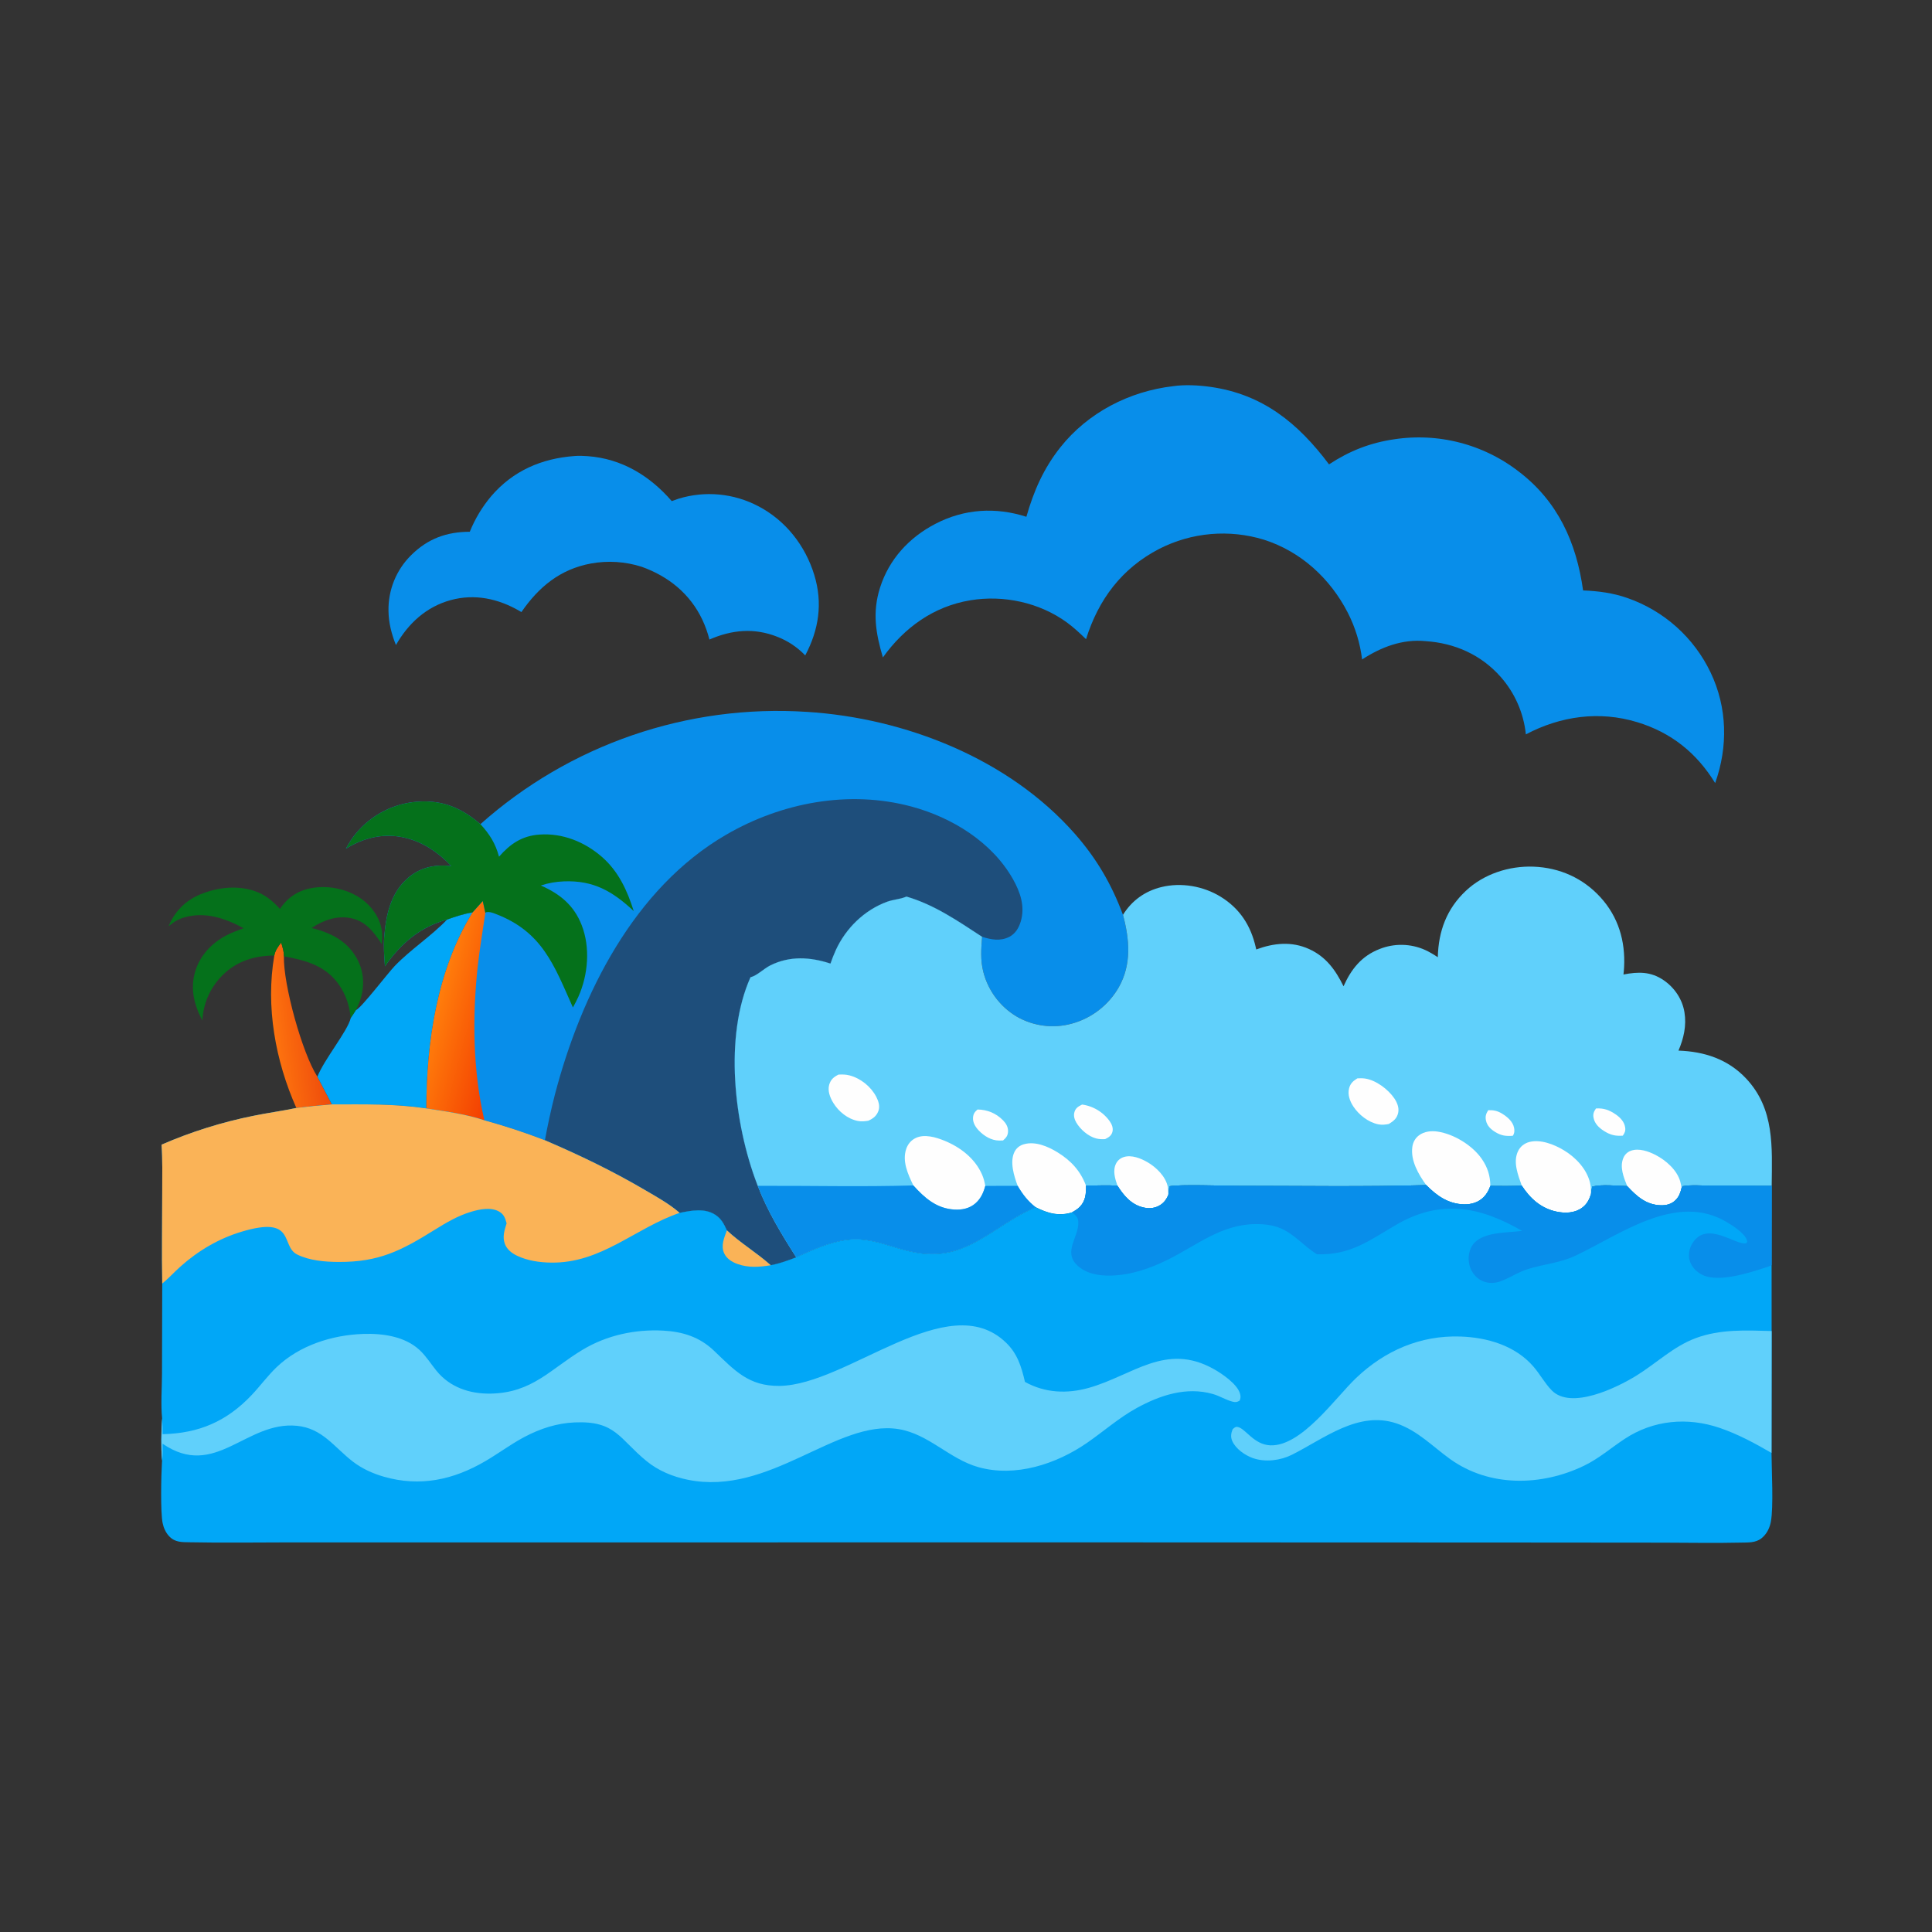
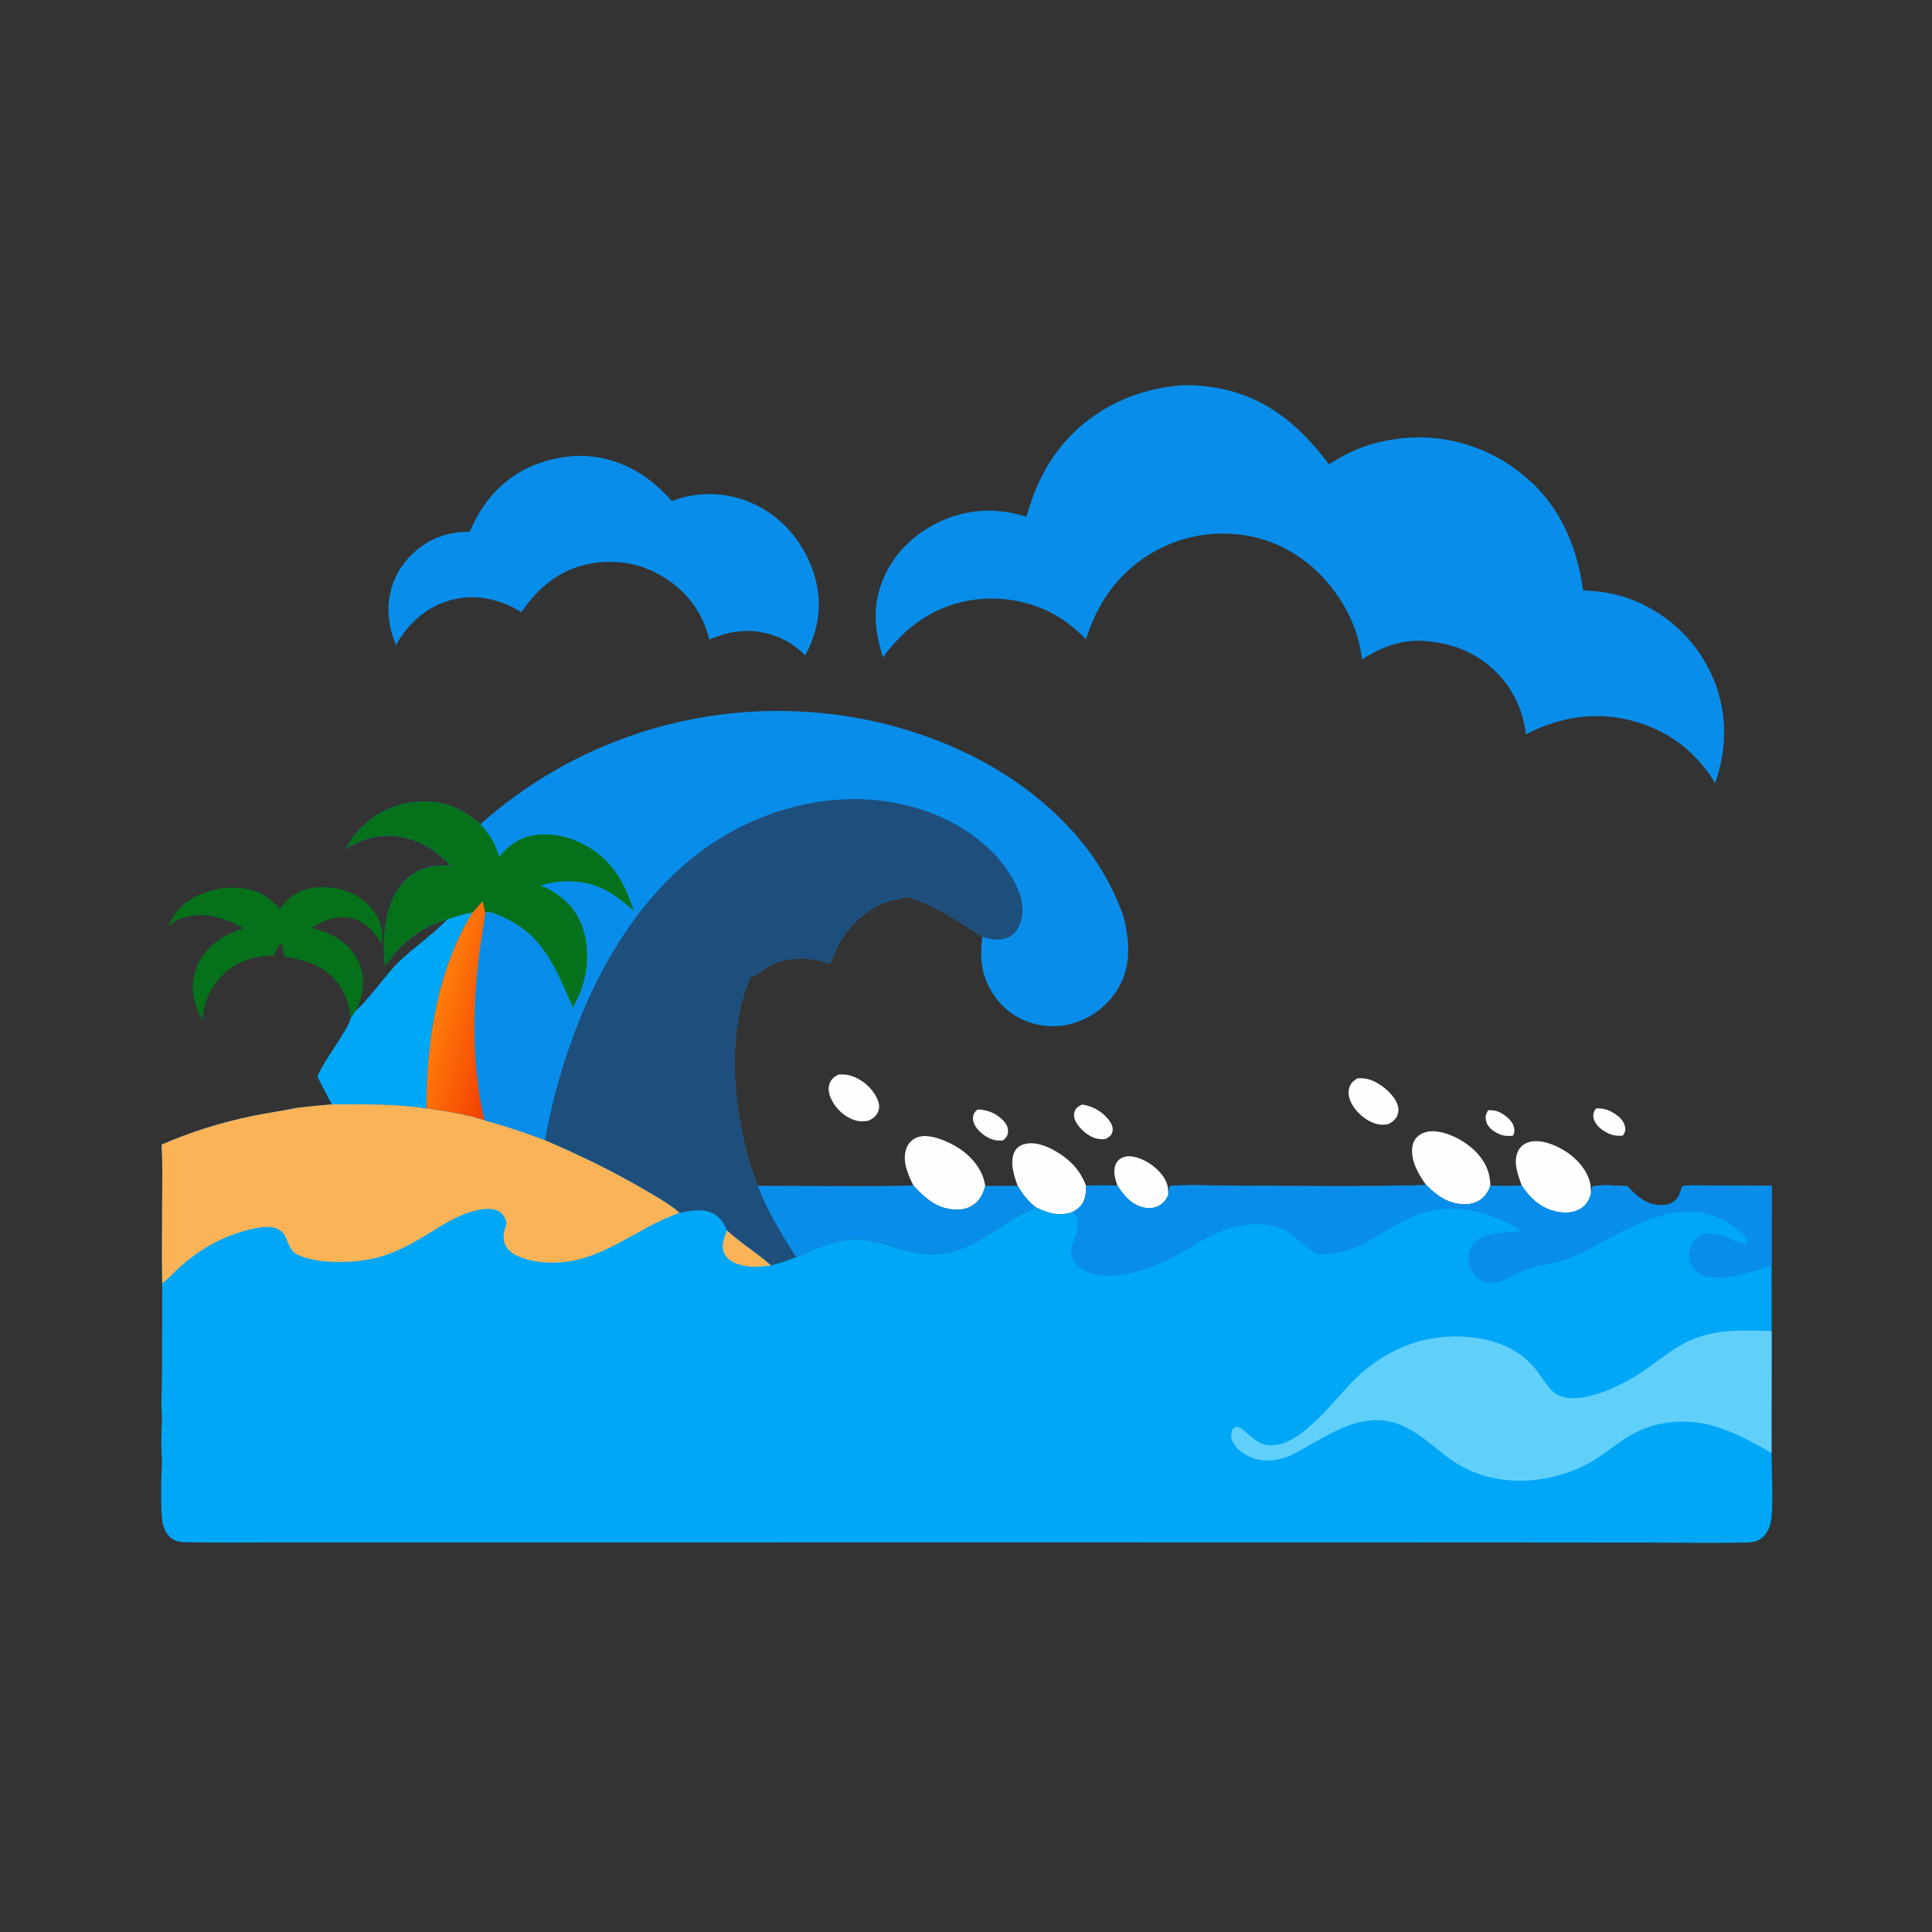
<svg xmlns="http://www.w3.org/2000/svg" width="1024" height="1024" viewBox="0 0 1024 1024" fill="none">
  <rect x="0" y="0" width="1024" height="1024" fill="#333333" stroke="none" />
-   <path d="M149.019 499.607C149.763 502.03 150.497 504.267 150.472 506.838C150.101 521.688 160.141 558.141 168.22 570.679L175.904 585.359C169.615 585.846 163.34 586.474 157.079 587.245C145.95 562.296 140.718 533.449 145.388 506.467C145.876 503.759 147.375 501.754 149.019 499.607Z" fill="url(#paint0_linear_9_2687)" />
  <path d="M148.367 481.74C152.445 475.741 157.714 472.096 164.947 470.736C173.911 469.05 184.201 471.16 191.638 476.476C197.045 480.341 201.393 486.471 202.362 493.137C202.707 495.511 202.523 498.066 202.387 500.459C198.253 494.176 194.053 488.391 186.218 486.692C178.694 485.061 171.367 487.725 165.176 491.847C175.038 494.332 183.567 498.389 188.878 507.526C192.608 513.943 193.362 521.31 191.402 528.413C190.746 530.791 189.776 533.139 188.707 535.357C187.784 536.766 186.91 538.267 185.899 539.611C185.247 533.299 183.506 527.583 179.908 522.294C172.745 511.767 162.318 509.104 150.472 506.838C150.497 504.267 149.763 502.03 149.019 499.607C147.375 501.754 145.876 503.759 145.388 506.467C135.1 506.455 125.61 509.341 118.136 516.7C111.493 523.241 107.785 531.585 107.251 540.868C102.899 532.687 100.745 524.152 103.426 515.014C105.897 506.595 112.032 499.997 119.682 495.93C122.701 494.325 125.938 493.158 129.132 491.956C119.472 486.786 108.909 483.07 97.891 486.187C94.546 487.133 91.922 488.702 89.338 490.986C92.584 483.092 98.195 477.367 106.119 474.061C115.607 470.102 127.016 468.931 136.689 472.926C141.457 474.895 144.925 477.962 148.367 481.74Z" fill="#05711B" />
  <path d="M236.998 487.357C241.233 485.853 246.039 484.24 250.477 483.588C231.648 513.914 226.006 552.392 225.976 587.482C208.986 584.972 192.997 585.336 175.904 585.359L168.22 570.679C171.812 561.477 184.211 546.587 185.899 539.611C186.91 538.267 187.784 536.766 188.707 535.357C191.622 534.11 205.515 515.817 209.244 511.956C217.843 503.055 228.532 496.22 236.998 487.357Z" fill="#01A7F7" />
  <path d="M304.487 241.707C306.767 241.496 309.207 241.612 311.492 241.777C329.517 243.076 344.41 252.174 356.044 265.596C357.249 265.129 358.466 264.699 359.697 264.305C360.563 264.04 361.435 263.797 362.313 263.575C363.191 263.353 364.074 263.152 364.962 262.973C365.849 262.794 366.741 262.636 367.636 262.501C368.531 262.366 369.43 262.252 370.331 262.16C371.232 262.069 372.134 261.999 373.039 261.952C373.943 261.904 374.848 261.878 375.754 261.875C376.659 261.872 377.564 261.89 378.469 261.931C379.374 261.972 380.277 262.035 381.179 262.12C382.08 262.205 382.979 262.311 383.876 262.44C384.772 262.569 385.665 262.719 386.554 262.892C387.443 263.064 388.327 263.258 389.207 263.474C390.086 263.689 390.96 263.926 391.828 264.184C392.696 264.443 393.557 264.722 394.412 265.022C395.266 265.322 396.113 265.643 396.952 265.985C397.791 266.326 398.62 266.688 399.441 267.07C400.262 267.452 401.074 267.854 401.875 268.276C416.361 275.819 426.811 289.156 431.572 304.687C436.165 319.668 434.019 333.695 426.79 347.389C425.76 346.312 424.675 345.295 423.534 344.336C422.393 343.378 421.204 342.485 419.966 341.656C418.727 340.827 417.448 340.068 416.127 339.379C414.806 338.69 413.452 338.074 412.064 337.532C399.743 332.644 387.924 333.774 376.01 338.974C375.105 335.401 373.876 331.944 372.322 328.602C365.83 314.77 354.321 305.488 340.133 300.411C339.05 300.064 337.958 299.75 336.857 299.47C335.756 299.19 334.646 298.944 333.529 298.733C332.412 298.521 331.29 298.344 330.163 298.201C329.035 298.058 327.904 297.95 326.77 297.877C325.635 297.804 324.5 297.765 323.363 297.762C322.227 297.759 321.091 297.79 319.956 297.857C318.821 297.923 317.69 298.024 316.562 298.16C315.433 298.296 314.31 298.467 313.192 298.672C296.911 301.686 285.518 311.098 276.355 324.416C276.023 324.212 275.688 324.012 275.35 323.817C264.1 317.3 251.652 314.589 238.9 318.063C225.943 321.592 216.377 330.43 209.851 341.886C207.508 335.991 205.978 330.114 205.908 323.736C205.895 323.055 205.9 322.373 205.921 321.692C205.942 321.011 205.981 320.33 206.038 319.651C206.094 318.972 206.167 318.294 206.257 317.619C206.348 316.944 206.455 316.271 206.58 315.601C206.705 314.931 206.846 314.264 207.004 313.601C207.163 312.938 207.338 312.28 207.529 311.626C207.721 310.972 207.929 310.323 208.154 309.679C208.379 309.036 208.619 308.398 208.876 307.767C209.133 307.136 209.405 306.511 209.694 305.894C209.983 305.277 210.287 304.667 210.606 304.065C210.925 303.463 211.26 302.869 211.61 302.284C211.959 301.699 212.323 301.124 212.702 300.557C213.081 299.99 213.474 299.434 213.881 298.887C214.288 298.34 214.708 297.803 215.143 297.278C215.577 296.753 216.024 296.239 216.484 295.736C216.944 295.233 217.417 294.743 217.902 294.264C226.717 285.508 236.724 281.871 248.997 281.843C249.688 280.128 250.447 278.444 251.272 276.789C252.097 275.135 252.987 273.516 253.942 271.933C254.896 270.349 255.912 268.806 256.99 267.304C258.067 265.801 259.203 264.344 260.396 262.932C271.925 249.51 287.078 242.975 304.487 241.707Z" fill="#088EEA" />
  <path d="M621.777 204.684C627.996 203.771 635.323 204.178 641.508 205.047C669.316 208.953 688.03 224.291 704.414 246.124C715.178 239.014 726.255 234.671 739.058 232.812C739.775 232.703 740.494 232.604 741.214 232.513C741.934 232.422 742.655 232.341 743.377 232.268C744.098 232.195 744.821 232.132 745.545 232.078C746.268 232.023 746.992 231.978 747.717 231.942C748.442 231.906 749.167 231.879 749.892 231.861C750.617 231.844 751.343 231.835 752.068 231.835C752.793 231.836 753.519 231.845 754.244 231.864C754.969 231.883 755.694 231.91 756.419 231.947C757.144 231.984 757.868 232.03 758.591 232.085C759.315 232.14 760.038 232.204 760.759 232.277C761.481 232.35 762.202 232.433 762.922 232.524C763.641 232.616 764.36 232.717 765.077 232.826C765.794 232.935 766.51 233.054 767.225 233.181C767.939 233.308 768.651 233.445 769.362 233.591C770.073 233.736 770.782 233.891 771.489 234.054C772.196 234.217 772.9 234.389 773.603 234.57C774.306 234.751 775.006 234.941 775.704 235.139C776.401 235.338 777.096 235.545 777.789 235.762C778.482 235.978 779.172 236.203 779.859 236.436C780.546 236.669 781.23 236.911 781.911 237.162C782.592 237.413 783.269 237.672 783.943 237.94C784.618 238.207 785.289 238.483 785.956 238.768C786.623 239.053 787.287 239.346 787.947 239.647C788.607 239.948 789.263 240.258 789.915 240.576C790.568 240.893 791.216 241.219 791.86 241.553C792.504 241.888 793.144 242.23 793.779 242.58C794.414 242.93 795.045 243.288 795.672 243.654C796.299 244.02 796.92 244.394 797.537 244.776C798.154 245.158 798.766 245.547 799.373 245.944C799.98 246.341 800.583 246.746 801.18 247.158C801.777 247.571 802.368 247.991 802.955 248.418C803.542 248.845 804.123 249.279 804.698 249.721C825.664 265.599 835.523 287.468 839.066 312.94C847.18 313.266 854.873 314.268 862.574 316.964C863.769 317.38 864.954 317.825 866.128 318.3C867.301 318.775 868.462 319.278 869.611 319.81C870.76 320.342 871.895 320.902 873.016 321.491C874.137 322.079 875.242 322.694 876.333 323.337C877.424 323.98 878.498 324.649 879.555 325.345C880.613 326.041 881.653 326.763 882.674 327.51C883.696 328.257 884.699 329.029 885.682 329.826C886.666 330.623 887.63 331.444 888.573 332.289C889.516 333.133 890.437 334 891.337 334.89C892.238 335.781 893.115 336.693 893.97 337.626C894.825 338.559 895.657 339.513 896.465 340.488C897.273 341.463 898.056 342.457 898.815 343.47C899.574 344.483 900.307 345.515 901.015 346.564C901.723 347.613 902.405 348.68 903.06 349.763C903.715 350.846 904.342 351.945 904.943 353.06C905.544 354.174 906.117 355.302 906.662 356.445C915.525 374.996 915.958 395.786 909.069 415.037C899.284 399.104 885.833 388.272 867.789 382.773C847.659 376.638 827.182 379.516 808.74 389.232C808.667 388.531 808.581 387.831 808.482 387.132C808.382 386.434 808.269 385.738 808.142 385.044C808.015 384.35 807.875 383.659 807.722 382.971C807.569 382.282 807.402 381.597 807.221 380.915C807.041 380.233 806.848 379.555 806.642 378.881C806.435 378.206 806.216 377.536 805.983 376.87C805.751 376.204 805.506 375.543 805.248 374.886C804.989 374.23 804.718 373.579 804.435 372.933C804.152 372.287 803.856 371.647 803.548 371.012C803.24 370.378 802.92 369.75 802.587 369.128C802.254 368.506 801.91 367.891 801.553 367.282C801.197 366.673 800.829 366.072 800.449 365.478C800.069 364.883 799.678 364.296 799.275 363.717C798.873 363.138 798.46 362.567 798.035 362.004C797.61 361.441 797.174 360.886 796.728 360.34C796.282 359.794 795.825 359.257 795.358 358.728C784.974 347.01 771.079 340.846 755.585 339.817C743.319 338.603 732.032 342.975 721.941 349.521C721.679 347.37 721.323 345.234 720.873 343.114C720.424 340.994 719.882 338.898 719.249 336.825C718.616 334.752 717.893 332.711 717.081 330.702C716.268 328.693 715.37 326.724 714.385 324.793C705.082 306.639 689.503 292.273 669.887 286.049C668.752 285.701 667.609 285.38 666.458 285.087C665.307 284.794 664.149 284.528 662.986 284.29C661.823 284.052 660.654 283.842 659.48 283.661C658.307 283.48 657.129 283.326 655.948 283.201C654.767 283.076 653.584 282.98 652.398 282.912C651.213 282.843 650.026 282.804 648.838 282.793C647.651 282.782 646.464 282.799 645.277 282.845C644.09 282.891 642.905 282.965 641.722 283.068C640.539 283.171 639.359 283.302 638.182 283.462C637.005 283.621 635.833 283.809 634.665 284.025C633.497 284.241 632.335 284.485 631.179 284.756C630.023 285.028 628.874 285.327 627.732 285.654C626.591 285.981 625.458 286.336 624.333 286.717C623.208 287.098 622.093 287.506 620.988 287.941C619.883 288.376 618.789 288.838 617.706 289.325C616.623 289.813 615.552 290.326 614.494 290.865C594.583 301.186 582.221 317.667 575.619 338.781C572.405 335.653 569.149 332.592 565.519 329.943C551.025 319.365 531.968 315.236 514.312 318.161C494.832 321.389 479.301 332.629 467.951 348.451C464.142 335.598 462.292 324.523 466.44 311.46C471.229 296.378 481.903 284.836 495.848 277.608C511.141 269.681 527.723 268.673 544.005 273.903C547.898 260.239 553.108 248.34 561.993 237.119C576.585 218.692 598.597 207.369 621.777 204.684Z" fill="#088EEA" />
  <path d="M254.637 436.819C256.098 435.518 257.574 434.235 259.066 432.97C260.559 431.705 262.066 430.459 263.589 429.231C265.112 428.004 266.651 426.795 268.204 425.606C269.757 424.417 271.324 423.247 272.906 422.097C274.488 420.946 276.084 419.815 277.694 418.704C279.305 417.593 280.928 416.503 282.565 415.432C284.202 414.361 285.853 413.311 287.516 412.281C289.179 411.251 290.854 410.242 292.543 409.254C294.231 408.265 295.931 407.298 297.643 406.352C299.355 405.406 301.079 404.481 302.814 403.578C304.549 402.674 306.294 401.792 308.051 400.932C309.808 400.072 311.576 399.234 313.353 398.417C315.131 397.6 316.919 396.806 318.716 396.034C320.513 395.262 322.319 394.512 324.135 393.785C325.951 393.058 327.776 392.353 329.609 391.671C331.442 390.988 333.284 390.329 335.134 389.692C336.983 389.056 338.841 388.443 340.706 387.852C342.571 387.261 344.442 386.694 346.321 386.15C348.2 385.605 350.086 385.084 351.978 384.587C353.869 384.09 355.767 383.616 357.671 383.165C359.574 382.715 361.483 382.288 363.397 381.885C365.312 381.482 367.231 381.102 369.154 380.747C371.077 380.392 373.005 380.06 374.937 379.752C376.869 379.444 378.804 379.16 380.743 378.9C382.682 378.64 384.623 378.404 386.568 378.193C388.513 377.981 390.46 377.793 392.409 377.63C394.358 377.466 396.309 377.327 398.262 377.212C400.215 377.097 402.169 377.006 404.124 376.939C406.079 376.872 408.034 376.83 409.99 376.811C411.946 376.792 413.902 376.798 415.858 376.829C417.814 376.859 419.769 376.913 421.724 376.992C423.679 377.071 425.632 377.173 427.584 377.3C479.707 380.535 534.694 402.143 569.683 441.916C581.189 454.995 589.122 468.587 595.207 484.89C598.671 497.854 599.859 511.183 592.951 523.316C592.616 523.9 592.266 524.475 591.902 525.042C591.538 525.609 591.161 526.166 590.77 526.715C590.379 527.264 589.974 527.802 589.557 528.33C589.139 528.859 588.709 529.377 588.266 529.884C587.823 530.392 587.368 530.888 586.901 531.373C586.434 531.858 585.955 532.332 585.464 532.794C584.974 533.255 584.473 533.705 583.96 534.142C583.448 534.579 582.925 535.003 582.392 535.415C581.859 535.826 581.316 536.224 580.763 536.609C580.21 536.994 579.649 537.366 579.078 537.723C578.507 538.08 577.927 538.423 577.34 538.752C576.752 539.081 576.156 539.396 575.553 539.696C574.95 539.995 574.34 540.28 573.723 540.55C573.106 540.82 572.482 541.075 571.853 541.314C571.224 541.553 570.589 541.777 569.948 541.986C569.307 542.194 568.662 542.386 568.012 542.563C567.403 542.729 566.791 542.88 566.175 543.016C565.559 543.152 564.94 543.273 564.317 543.378C563.695 543.483 563.071 543.573 562.444 543.647C561.817 543.722 561.189 543.78 560.56 543.823C559.931 543.866 559.3 543.894 558.669 543.906C558.038 543.918 557.408 543.914 556.777 543.894C556.146 543.875 555.517 543.84 554.888 543.789C554.259 543.738 553.631 543.672 553.006 543.591C552.381 543.509 551.757 543.412 551.136 543.299C550.515 543.186 549.898 543.058 549.283 542.915C548.669 542.772 548.059 542.613 547.452 542.44C546.845 542.266 546.243 542.077 545.646 541.874C545.049 541.671 544.457 541.453 543.87 541.22C543.283 540.987 542.703 540.74 542.129 540.478C541.555 540.217 540.988 539.941 540.427 539.651C539.866 539.362 539.313 539.058 538.768 538.741C538.227 538.417 537.695 538.08 537.171 537.729C536.647 537.379 536.132 537.016 535.625 536.641C535.119 536.266 534.622 535.878 534.135 535.478C533.648 535.078 533.17 534.667 532.703 534.244C532.236 533.821 531.779 533.386 531.332 532.941C530.886 532.496 530.451 532.04 530.028 531.573C529.604 531.106 529.192 530.63 528.791 530.143C528.39 529.656 528.002 529.16 527.626 528.654C527.25 528.148 526.886 527.633 526.535 527.11C526.184 526.587 525.846 526.055 525.521 525.514C525.196 524.974 524.884 524.426 524.586 523.871C524.287 523.316 524.003 522.753 523.732 522.184C523.461 521.615 523.205 521.04 522.962 520.458C522.719 519.876 522.491 519.289 522.277 518.696C522.063 518.103 521.864 517.505 521.679 516.902C521.494 516.299 521.324 515.693 521.169 515.082C519.58 508.893 520.046 502.807 520.528 496.517C507.756 488.182 495.244 479.507 480.441 475.197C480.201 475.292 479.963 475.39 479.722 475.483C476.713 476.639 473.346 476.8 470.288 477.905C458.221 482.268 448.354 491.92 443.025 503.494C441.946 505.838 441.015 508.281 440.167 510.717C429.447 507.191 418.593 506.514 408.24 511.697C404.906 513.367 401.133 517.184 397.773 517.965C383.693 549.432 389.082 595.657 401.151 627.308C401.306 627.713 401.462 628.116 401.621 628.519C406.8 641.953 414.286 654.306 422.03 666.389C417.575 668.117 413.218 669.681 408.521 670.609C401.135 663.991 392.432 658.835 385.262 652.111C383.787 648.813 382.289 645.914 379.178 643.889C373.462 640.169 366.45 641.589 360.222 642.847C354.729 638.047 347.94 634.318 341.659 630.638C324.466 620.567 307.107 612.193 288.813 604.368C278.297 600.314 267.607 596.79 256.742 593.795C247.036 590.504 236.077 589.073 225.976 587.482C226.006 552.392 231.648 513.914 250.477 483.588C246.039 484.24 241.233 485.853 236.998 487.357C222.552 491.351 212.467 500.044 204.025 512.148C203.648 506.982 203.229 501.869 203.634 496.691C204.557 484.877 207.137 472.816 216.743 464.906C223.357 459.461 230.912 458.137 239.186 459.007C232.495 451.988 224.512 446.422 214.992 444.098C203.747 441.354 193.051 443.837 183.355 449.807C184.997 446.76 186.796 443.897 189.06 441.267C189.563 440.674 190.081 440.094 190.613 439.527C191.145 438.96 191.691 438.407 192.251 437.867C192.811 437.327 193.384 436.802 193.97 436.291C194.556 435.78 195.154 435.283 195.765 434.802C196.376 434.321 196.998 433.855 197.632 433.405C198.266 432.955 198.911 432.521 199.567 432.103C200.223 431.685 200.889 431.284 201.564 430.899C202.24 430.514 202.925 430.147 203.619 429.796C204.314 429.445 205.016 429.112 205.727 428.797C206.438 428.482 207.156 428.184 207.881 427.905C208.607 427.625 209.339 427.364 210.078 427.121C210.817 426.878 211.561 426.654 212.311 426.448C213.061 426.242 213.816 426.055 214.575 425.887C215.334 425.719 216.097 425.57 216.864 425.44C217.631 425.31 218.4 425.199 219.172 425.108C219.944 425.016 220.718 424.944 221.494 424.891C234.73 423.974 244.772 428.344 254.637 436.819Z" fill="#088EEA" />
  <path d="M255.869 477.557L257.249 483.854C255.874 493.384 254.204 502.895 253.175 512.47C250.323 539.001 250.622 567.724 256.742 593.795C247.036 590.504 236.077 589.073 225.976 587.482C226.006 552.392 231.648 513.914 250.477 483.588C252.304 481.604 254.102 479.594 255.869 477.557Z" fill="url(#paint1_linear_9_2687)" />
  <path d="M183.355 449.807C184.997 446.76 186.796 443.897 189.06 441.267C189.563 440.674 190.081 440.094 190.613 439.527C191.145 438.96 191.691 438.407 192.251 437.867C192.811 437.327 193.384 436.802 193.97 436.291C194.556 435.78 195.154 435.283 195.765 434.802C196.376 434.321 196.998 433.855 197.632 433.405C198.266 432.955 198.911 432.521 199.567 432.103C200.223 431.685 200.889 431.284 201.564 430.899C202.24 430.514 202.925 430.147 203.619 429.796C204.314 429.445 205.016 429.112 205.727 428.797C206.438 428.482 207.156 428.184 207.881 427.905C208.607 427.625 209.339 427.364 210.078 427.121C210.817 426.878 211.561 426.654 212.311 426.448C213.061 426.242 213.816 426.055 214.575 425.887C215.334 425.719 216.097 425.57 216.864 425.44C217.631 425.31 218.4 425.199 219.172 425.108C219.944 425.016 220.718 424.944 221.494 424.891C234.73 423.974 244.772 428.344 254.637 436.819C259.51 442.132 262.616 447.04 264.489 454.067C270.454 447.252 276.651 443.004 285.92 442.342C298.167 441.466 309.912 446.204 319.065 454.207C327.816 461.858 332.458 471.965 335.883 482.872C324.747 472.444 314.606 466.535 298.936 467.142C294.708 467.306 290.656 467.987 286.64 469.339C296.746 473.713 304.218 479.84 308.309 490.347C312.948 502.26 311.715 516.751 306.547 528.298C305.666 530.232 304.702 532.124 303.656 533.974C293.71 511.694 287.511 493.813 262.606 484.36C261.001 483.751 259.335 483.112 257.609 483.517L257.249 483.854L255.869 477.557C254.102 479.594 252.304 481.604 250.477 483.588C246.039 484.24 241.233 485.853 236.998 487.357C222.552 491.351 212.467 500.044 204.025 512.148C203.648 506.982 203.229 501.869 203.634 496.691C204.557 484.877 207.137 472.816 216.743 464.906C223.357 459.461 230.912 458.137 239.186 459.007C232.495 451.988 224.512 446.422 214.992 444.098C203.747 441.354 193.051 443.837 183.355 449.807Z" fill="#05711B" />
  <path d="M288.813 604.368C290.297 596.191 292.072 588.078 294.137 580.029C308.009 527.099 336.011 470.728 384.955 442.367C414.316 425.352 449.907 418.604 482.995 427.46C504.4 433.189 525.683 446.204 536.83 465.862C540.767 472.803 543.413 480.45 541.01 488.433C539.977 491.862 538.157 494.922 534.878 496.584C530.189 498.961 525.262 498.04 520.528 496.517C507.756 488.182 495.244 479.507 480.441 475.197C480.201 475.292 479.963 475.39 479.722 475.483C476.713 476.639 473.346 476.8 470.288 477.905C458.221 482.268 448.354 491.92 443.025 503.494C441.946 505.838 441.015 508.281 440.167 510.717C429.447 507.191 418.593 506.514 408.24 511.697C404.906 513.367 401.133 517.184 397.773 517.965C383.693 549.432 389.082 595.657 401.151 627.308C401.306 627.713 401.462 628.116 401.621 628.519C406.8 641.953 414.286 654.306 422.03 666.389C417.575 668.117 413.218 669.681 408.521 670.609C401.135 663.991 392.432 658.835 385.262 652.111C383.787 648.813 382.289 645.914 379.178 643.889C373.462 640.169 366.45 641.589 360.222 642.847C354.729 638.047 347.94 634.318 341.659 630.638C324.466 620.567 307.107 612.193 288.813 604.368Z" fill="#1E4E7B" />
-   <path d="M762.064 507.343C762.41 493.588 766.728 481.743 776.94 472.143C786.448 463.204 799.892 458.859 812.819 459.348C826.579 459.869 839.008 465.393 848.303 475.602C857.748 485.975 861.51 498.728 860.806 512.576C860.741 513.889 860.63 515.199 860.475 516.504C868.281 515.003 874.97 514.851 881.849 519.586C887.557 523.515 891.677 529.632 892.793 536.504C893.947 543.611 892.419 550.32 889.629 556.844C903.35 557.319 915.824 561.38 925.438 571.59C940.668 587.765 939.219 607.943 939.039 628.494L906.959 628.431C902.155 628.425 896.499 627.853 891.805 628.72L891.262 629.562C890.654 632.072 890.029 634.084 888.188 635.968C886.025 638.182 883.234 638.906 880.209 638.817C872.46 638.589 867.393 633.992 862.447 628.649C856.923 628.565 849.141 627.552 843.897 628.96C843.61 630.316 843.392 631.63 843.232 633.007C842.233 635.989 841.062 638.301 838.453 640.191C834.589 642.99 829.547 643.149 825.026 642.197C816.762 640.458 811.041 635.259 806.578 628.423C801.011 628.634 795.486 628.647 789.916 628.544C789.175 630.675 788.052 632.781 786.466 634.403C783.676 637.257 779.957 638.386 776.034 638.318C767.714 638.176 761.531 633.804 755.95 628.127C722.544 629.09 688.988 628.499 655.564 628.501C648.223 628.502 625.089 627.639 619.806 628.747L619.23 633.335C618.286 635.529 617.134 637.234 615.111 638.581C612.427 640.369 609.33 640.704 606.219 640.017C599.706 638.578 595.664 633.776 592.276 628.426C586.802 628.082 581.1 628.385 575.606 628.406C575.656 632.694 575.445 636.494 572.231 639.741C571.108 640.875 569.622 641.767 568.239 642.556C561.23 644.774 555.245 643.03 548.959 639.86C532.948 646.519 519.562 660.007 503.541 663.625C481.556 668.59 467.812 654.722 448.958 657.167C439.57 658.384 430.58 662.541 422.03 666.389C414.286 654.306 406.8 641.953 401.621 628.519C401.462 628.116 401.306 627.713 401.151 627.308C389.082 595.657 383.693 549.432 397.773 517.965C401.133 517.184 404.906 513.367 408.24 511.697C418.593 506.514 429.447 507.191 440.167 510.717C441.015 508.281 441.946 505.838 443.025 503.494C448.354 491.92 458.221 482.268 470.288 477.905C473.346 476.8 476.713 476.639 479.722 475.483C479.963 475.39 480.201 475.292 480.441 475.197C495.244 479.507 507.756 488.182 520.528 496.517C520.046 502.807 519.58 508.893 521.169 515.082C521.324 515.693 521.494 516.299 521.679 516.902C521.864 517.505 522.063 518.103 522.277 518.696C522.491 519.289 522.719 519.876 522.962 520.458C523.205 521.04 523.461 521.615 523.732 522.184C524.003 522.753 524.287 523.316 524.586 523.871C524.884 524.426 525.196 524.974 525.521 525.514C525.846 526.055 526.184 526.587 526.535 527.11C526.886 527.633 527.25 528.148 527.626 528.654C528.002 529.16 528.39 529.656 528.791 530.143C529.192 530.63 529.604 531.106 530.028 531.573C530.451 532.04 530.886 532.496 531.332 532.941C531.779 533.386 532.236 533.821 532.703 534.244C533.17 534.667 533.648 535.078 534.135 535.478C534.622 535.878 535.119 536.266 535.625 536.641C536.132 537.016 536.647 537.379 537.171 537.729C537.695 538.08 538.227 538.417 538.768 538.741C539.313 539.058 539.866 539.362 540.427 539.651C540.988 539.941 541.555 540.217 542.129 540.478C542.703 540.74 543.283 540.987 543.87 541.22C544.457 541.453 545.049 541.671 545.646 541.874C546.243 542.077 546.845 542.266 547.452 542.44C548.058 542.613 548.668 542.772 549.283 542.915C549.898 543.058 550.515 543.186 551.136 543.299C551.757 543.412 552.38 543.509 553.006 543.591C553.631 543.672 554.259 543.738 554.888 543.789C555.517 543.84 556.146 543.875 556.777 543.895C557.408 543.914 558.038 543.918 558.669 543.906C559.3 543.894 559.931 543.866 560.56 543.823C561.189 543.78 561.817 543.722 562.444 543.647C563.071 543.573 563.695 543.483 564.317 543.378C564.94 543.273 565.559 543.152 566.175 543.016C566.791 542.88 567.403 542.729 568.012 542.563C568.662 542.386 569.307 542.194 569.948 541.986C570.589 541.777 571.224 541.553 571.853 541.314C572.482 541.075 573.106 540.82 573.723 540.55C574.34 540.28 574.95 539.995 575.553 539.696C576.156 539.396 576.752 539.081 577.34 538.752C577.927 538.423 578.507 538.08 579.078 537.723C579.649 537.366 580.21 536.994 580.763 536.609C581.316 536.224 581.859 535.826 582.392 535.415C582.925 535.003 583.448 534.579 583.96 534.142C584.473 533.705 584.974 533.255 585.464 532.794C585.955 532.332 586.434 531.858 586.901 531.373C587.368 530.888 587.823 530.392 588.266 529.884C588.709 529.377 589.139 528.859 589.557 528.33C589.974 527.802 590.379 527.264 590.77 526.715C591.161 526.166 591.538 525.609 591.902 525.042C592.266 524.475 592.616 523.9 592.951 523.316C599.859 511.183 598.671 497.854 595.207 484.89C599.878 477.303 606.899 472.29 615.553 470.169C626.072 467.59 637.802 469.638 646.988 475.294C657.113 481.529 662.899 490.506 665.538 501.939C665.639 502.369 665.736 502.8 665.83 503.232C675.142 499.812 684.565 498.807 693.827 503.004C702.817 507.078 707.848 514.119 712.097 522.751C716.169 513.636 721.673 506.706 731.195 503.001C731.675 502.809 732.16 502.629 732.649 502.461C733.138 502.294 733.631 502.138 734.128 501.995C734.625 501.852 735.125 501.722 735.628 501.604C736.131 501.486 736.637 501.381 737.146 501.288C737.655 501.196 738.166 501.116 738.679 501.049C739.192 500.982 739.706 500.928 740.221 500.887C740.736 500.846 741.252 500.817 741.769 500.802C742.286 500.787 742.803 500.785 743.32 500.796C743.837 500.806 744.353 500.829 744.869 500.866C745.385 500.903 745.9 500.952 746.413 501.015C746.926 501.077 747.437 501.152 747.947 501.24C748.456 501.328 748.963 501.429 749.468 501.542C749.972 501.655 750.473 501.781 750.972 501.92C751.47 502.059 751.964 502.21 752.455 502.373C752.946 502.536 753.432 502.712 753.914 502.899C754.395 503.087 754.872 503.287 755.344 503.498C757.71 504.581 759.898 505.908 762.064 507.343Z" fill="#60D0FB" />
  <path d="M788.788 588.433C791.562 588.321 793.694 588.754 796.083 590.22C798.859 591.923 801.814 594.357 802.489 597.728C802.794 599.253 802.721 600.71 801.8 601.995C798.13 602.247 795.723 601.959 792.512 599.999C790.146 598.555 788.184 596.69 787.593 593.881C787.131 591.689 787.625 590.284 788.788 588.433Z" fill="#FEFEFE" />
  <path d="M845.895 587.511C850.039 587.239 853.126 588.388 856.537 590.776C858.837 592.387 860.907 594.613 861.356 597.486C861.654 599.39 861.188 600.388 860.117 601.931C856.13 602.202 853.521 601.579 850.112 599.421C847.599 597.831 845.255 595.616 844.635 592.587C844.204 590.479 844.727 589.239 845.895 587.511Z" fill="#FEFEFE" />
  <path d="M518.117 588.059C523.315 588.141 527.91 590.015 531.603 593.759C533.202 595.38 534.366 597.322 534.283 599.663C534.201 601.968 533.266 603.009 531.638 604.47C530.941 604.509 530.243 604.527 529.545 604.523C525.463 604.47 521.615 602.146 518.844 599.267C517.079 597.433 515.539 595.043 515.72 592.393C515.86 590.343 516.627 589.328 518.117 588.059Z" fill="#FEFEFE" />
  <path d="M573.549 585.437C573.906 585.486 574.262 585.545 574.616 585.612C574.97 585.679 575.322 585.754 575.673 585.839C576.023 585.924 576.371 586.017 576.717 586.12C577.063 586.222 577.406 586.333 577.746 586.452C578.086 586.571 578.423 586.699 578.757 586.835C579.091 586.971 579.421 587.115 579.748 587.268C580.075 587.421 580.397 587.581 580.715 587.75C581.034 587.919 581.348 588.095 581.658 588.28C581.967 588.465 582.272 588.657 582.573 588.857C582.873 589.056 583.168 589.263 583.457 589.478C583.747 589.693 584.031 589.914 584.31 590.143C584.589 590.372 584.861 590.607 585.128 590.849C585.395 591.092 585.655 591.341 585.91 591.596C586.165 591.851 586.413 592.113 586.654 592.381C586.895 592.649 587.13 592.923 587.357 593.202C587.585 593.481 587.806 593.766 588.019 594.057C589.247 595.739 590.185 597.868 589.587 599.985C589.006 602.041 587.521 602.861 585.759 603.754C584.132 603.852 582.59 603.804 580.999 603.399C576.823 602.336 572.569 598.601 570.431 594.927C569.447 593.234 568.908 591.284 569.494 589.359C570.168 587.149 571.619 586.415 573.549 585.437Z" fill="#FEFEFE" />
  <path d="M719.434 571.545C720.766 571.473 722.179 571.453 723.5 571.645C729.296 572.487 735.807 577.404 739.035 582.184C740.519 584.38 741.639 587.111 741.061 589.797C740.408 592.83 738.625 594.163 736.108 595.73C734.222 596.103 732.409 596.294 730.501 595.908C725.224 594.84 720.179 590.86 717.273 586.417C715.436 583.608 714.177 580.175 715.052 576.812C715.734 574.193 717.219 572.936 719.434 571.545Z" fill="#FEFEFE" />
  <path d="M444.423 569.556C446.439 569.442 448.319 569.472 450.286 569.986C456.162 571.522 461.62 575.926 464.422 581.3C465.614 583.587 466.529 586.351 465.554 588.88C464.522 591.557 462.762 592.861 460.23 594.003C458.336 594.296 456.607 594.499 454.706 594.129C449.286 593.076 444.464 589.157 441.639 584.509C439.952 581.734 438.545 578.151 439.508 574.886C440.332 572.091 441.908 570.832 444.423 569.556Z" fill="#FEFEFE" />
  <path d="M592.276 628.426C590.986 624.709 589.647 620.507 591.522 616.729C592.369 615.021 593.866 613.811 595.679 613.25C599.778 611.981 604.586 613.922 608.14 615.96C612.744 618.601 617.876 623.553 618.929 628.995C619.129 630.029 619.124 631.094 619.169 632.142C619.18 632.391 619.198 632.639 619.211 632.888L619.23 633.335C618.286 635.529 617.134 637.234 615.111 638.581C612.427 640.369 609.33 640.704 606.219 640.017C599.706 638.578 595.664 633.776 592.276 628.426Z" fill="#FEFEFE" />
-   <path d="M862.447 628.649C860.603 624.093 858.348 618.569 860.426 613.7C860.515 613.484 860.616 613.273 860.727 613.068C860.838 612.863 860.96 612.664 861.092 612.471C861.224 612.278 861.366 612.092 861.517 611.914C861.668 611.735 861.827 611.565 861.996 611.404C862.165 611.242 862.341 611.089 862.526 610.946C862.71 610.802 862.901 610.668 863.099 610.544C863.297 610.421 863.501 610.307 863.711 610.204C863.921 610.101 864.136 610.01 864.355 609.929C868.569 608.383 873.775 610.223 877.544 612.181C883.028 615.03 888.855 620.142 890.567 626.236C890.872 627.324 891.067 628.45 891.262 629.562C890.654 632.072 890.029 634.084 888.188 635.968C886.025 638.182 883.234 638.906 880.209 638.817C872.46 638.589 867.393 633.992 862.447 628.649Z" fill="#FEFEFE" />
  <path d="M539.385 628.508C537.444 623.323 535.1 615.843 537.671 610.577C538.703 608.464 540.5 607.085 542.751 606.455C548.725 604.785 555.39 607.607 560.443 610.713C567.611 615.12 572.59 620.489 575.606 628.406C575.656 632.694 575.445 636.494 572.231 639.741C571.108 640.875 569.622 641.767 568.239 642.556C561.23 644.774 555.245 643.03 548.959 639.86C544.813 636.675 541.99 632.991 539.385 628.508Z" fill="#FEFEFE" />
  <path d="M806.578 628.423C804.596 622.813 801.774 615.85 804.637 610.056C805.807 607.686 807.902 606.013 810.444 605.315C816.415 603.675 823.734 606.563 828.849 609.644C835.21 613.474 841.028 619.604 842.783 626.991C843.249 628.953 843.224 631.002 843.232 633.007C842.233 635.989 841.062 638.301 838.453 640.191C834.589 642.99 829.547 643.149 825.026 642.197C816.762 640.458 811.041 635.259 806.578 628.423Z" fill="#FEFEFE" />
  <path d="M755.95 628.127C751.858 622.544 747.573 615.158 748.558 607.946C748.895 605.48 750.037 603.322 752.027 601.798C754.837 599.645 758.621 599.258 762.023 599.774C770.654 601.082 780.463 607.102 785.418 614.304C788.481 618.757 789.843 623.155 789.916 628.544C789.175 630.675 788.052 632.781 786.466 634.403C783.676 637.257 779.957 638.386 776.034 638.318C767.714 638.176 761.531 633.804 755.95 628.127Z" fill="#FEFEFE" />
  <path d="M484.088 628.297C481.262 622.408 478.067 615.543 480.325 608.914C481.198 606.35 482.946 604.296 485.405 603.134C489.991 600.967 495.967 602.738 500.429 604.537C508.919 607.961 516.761 613.968 520.505 622.533C521.342 624.447 521.854 626.489 522.219 628.542C521.252 632.132 519.881 635.234 517.038 637.75C513.909 640.518 509.852 641.352 505.767 641.092C496.337 640.49 490.079 634.952 484.088 628.297Z" fill="#FEFEFE" />
  <path d="M484.088 628.297C490.079 634.952 496.337 640.49 505.767 641.092C509.852 641.352 513.909 640.518 517.038 637.75C519.881 635.234 521.252 632.132 522.219 628.542L539.385 628.508C541.99 632.991 544.813 636.675 548.959 639.86C532.948 646.519 519.562 660.007 503.541 663.625C481.556 668.59 467.812 654.722 448.958 657.167C439.57 658.384 430.58 662.541 422.03 666.389C414.286 654.306 406.8 641.953 401.621 628.519C429.076 628.39 456.655 629.115 484.088 628.297Z" fill="#088EEA" />
  <path d="M175.904 585.359C192.997 585.336 208.986 584.972 225.976 587.482C236.077 589.073 247.036 590.504 256.742 593.795C267.607 596.79 278.297 600.314 288.813 604.368C307.107 612.193 324.466 620.567 341.659 630.638C347.94 634.318 354.729 638.047 360.222 642.847C366.45 641.589 373.462 640.169 379.178 643.889C382.289 645.914 383.787 648.813 385.262 652.111C392.432 658.835 401.135 663.991 408.521 670.609C413.218 669.681 417.575 668.117 422.03 666.389C430.58 662.541 439.57 658.384 448.958 657.167C467.812 654.722 481.556 668.59 503.541 663.625C519.562 660.007 532.948 646.519 548.959 639.86C555.245 643.03 561.23 644.774 568.239 642.556C569.622 641.767 571.108 640.875 572.231 639.741C575.445 636.494 575.656 632.694 575.606 628.406C581.1 628.385 586.802 628.082 592.276 628.426C595.664 633.776 599.706 638.578 606.219 640.017C609.33 640.704 612.427 640.369 615.111 638.581C617.134 637.234 618.286 635.529 619.23 633.335L619.806 628.747C625.089 627.639 648.223 628.502 655.564 628.501C688.988 628.499 722.544 629.09 755.95 628.127C761.531 633.804 767.714 638.176 776.034 638.318C779.957 638.386 783.676 637.257 786.466 634.403C788.052 632.781 789.175 630.675 789.916 628.544C795.486 628.647 801.011 628.634 806.578 628.423C811.041 635.259 816.762 640.458 825.026 642.197C829.547 643.149 834.589 642.99 838.453 640.191C841.062 638.301 842.233 635.989 843.232 633.007C843.392 631.63 843.61 630.316 843.897 628.96C849.141 627.552 856.923 628.565 862.447 628.649C867.393 633.992 872.46 638.589 880.209 638.817C883.234 638.906 886.025 638.182 888.188 635.968C890.029 634.084 890.654 632.072 891.262 629.562L891.805 628.72C896.499 627.853 902.155 628.425 906.959 628.431L939.039 628.494L938.988 670.554L939.005 705.468L938.938 770.085C938.984 779.057 940.077 798.898 938.572 806.651C938.021 809.49 936.78 812.232 934.742 814.319C934.4 814.666 934.039 814.991 933.658 815.295C930.488 817.822 926.541 817.522 922.649 817.614C908.852 817.941 894.982 817.646 881.179 817.636L801.108 817.567L553.087 817.474L256.443 817.515L153.578 817.499C136.048 817.491 118.459 817.801 100.937 817.442C96.506 817.351 92.705 817.632 89.499 814.073C87.775 812.159 86.716 809.761 86.197 807.257C84.997 801.472 85.434 781.78 85.837 774.959C85.851 774.717 85.884 774.476 85.908 774.235C85.279 766.937 85.461 759.071 85.912 751.76C85.165 744.157 85.833 735.869 85.858 728.191L85.986 680.306C85.676 663.853 85.988 647.344 85.984 630.885C85.982 622.847 86.198 614.707 85.614 606.691C93.428 603.296 101.399 600.321 109.528 597.768C117.657 595.215 125.897 593.098 134.249 591.415C141.827 589.843 149.51 588.847 157.079 587.245C163.34 586.474 169.615 585.846 175.904 585.359Z" fill="#01A7F7" />
  <path d="M385.262 652.111C392.432 658.835 401.135 663.991 408.521 670.609C402.47 671.557 396.852 672.062 390.919 669.953C388.002 668.916 385.128 667.16 383.805 664.238C381.961 660.164 383.857 655.983 385.262 652.111Z" fill="#FAB357" />
  <path d="M755.95 628.127C761.531 633.804 767.714 638.176 776.034 638.318C779.957 638.386 783.676 637.257 786.466 634.403C788.052 632.781 789.175 630.675 789.916 628.544C795.486 628.647 801.011 628.634 806.578 628.423C811.041 635.259 816.762 640.458 825.026 642.197C829.547 643.149 834.589 642.99 838.453 640.191C841.062 638.301 842.233 635.989 843.232 633.007C843.392 631.63 843.61 630.316 843.897 628.96C849.141 627.552 856.923 628.565 862.447 628.649C867.393 633.992 872.46 638.589 880.209 638.817C883.234 638.906 886.025 638.182 888.188 635.968C890.029 634.084 890.654 632.072 891.262 629.562L891.805 628.72C896.499 627.853 902.155 628.425 906.959 628.431L939.039 628.494L938.988 670.554C937.941 671.112 936.875 671.454 935.753 671.82C927.386 674.554 910.334 680.169 901.835 675.471C898.811 673.798 896.297 671.157 895.464 667.737C894.718 664.678 895.437 661.497 897.093 658.858C904.742 646.673 920.034 660.23 925.508 658.964C926.033 658.175 926.146 658.376 925.949 657.55C925.064 653.845 918.443 649.668 915.31 647.783C888.444 631.627 858.502 654.548 834.808 665.638C826.527 669.514 817.79 670.01 809.262 672.812C805.549 674.032 802.106 676.083 798.574 677.74C796.913 678.52 795.214 679.268 793.413 679.66C790.068 680.388 786.599 679.858 783.774 677.868C780.961 675.886 779.154 672.76 778.602 669.389C778.059 666.073 778.673 662.349 780.704 659.612C785.79 652.76 798.932 653.462 806.724 652.394C783.986 639.206 763.206 635.575 739.8 649.287C725.225 657.825 715.663 665.274 698.033 664.803C691.251 660.662 686.016 654.038 678.644 650.969C674.552 649.267 669.899 648.756 665.499 648.795C647.236 648.957 634.497 659.951 618.991 667.644C609.484 672.36 599.357 675.854 588.657 676.094C582.291 676.237 575.376 675.076 570.684 670.384C563.501 663.202 571.922 655.498 571.518 647.662C571.398 645.33 570.407 644.441 568.729 642.975C568.567 642.834 568.402 642.695 568.239 642.556C569.622 641.767 571.108 640.875 572.231 639.741C575.445 636.494 575.656 632.694 575.606 628.406C581.1 628.385 586.802 628.082 592.276 628.426C595.664 633.776 599.706 638.578 606.219 640.017C609.33 640.704 612.427 640.369 615.111 638.581C617.134 637.234 618.286 635.529 619.23 633.335L619.806 628.747C625.089 627.639 648.223 628.502 655.564 628.501C688.988 628.499 722.544 629.09 755.95 628.127Z" fill="#088EEA" />
  <path d="M938.938 770.085C930.214 765.021 921.1 760.093 911.534 756.837C894.399 751.003 876.348 752.59 861.111 762.639C853.857 767.423 847.483 773.038 839.582 776.857C817.08 787.733 789.485 788.335 768.593 773.329C759.252 766.62 751.4 758.232 740.203 754.444C719.894 747.572 701.71 762.563 684.753 771.051C678.623 774.12 670.604 775.128 664.063 772.823C659.887 771.351 654.981 767.949 653.13 763.79C652.149 761.584 652.478 759.644 653.344 757.48C654.186 756.849 654.675 756.128 655.833 756.289C660.04 756.875 664.372 765.665 673.259 766.051C689.792 766.77 707.726 740.878 718.766 730.364C733.987 715.87 752.794 707.686 773.973 708.382C788.276 708.852 803.148 713.175 812.773 724.339C816.195 728.308 818.735 733.095 822.382 736.859C832.633 747.441 856.984 735.464 867.082 729.263C877.729 722.724 886.87 713.667 898.745 709.248C911.777 704.398 925.369 705.095 939.005 705.468L938.938 770.085Z" fill="#60D0FB" />
  <path d="M175.904 585.359C192.997 585.336 208.986 584.972 225.976 587.482C236.077 589.073 247.036 590.504 256.742 593.795C267.607 596.79 278.297 600.314 288.813 604.368C307.107 612.193 324.466 620.567 341.659 630.638C347.94 634.318 354.729 638.047 360.222 642.847C336.503 650.957 318.813 669.576 292.118 669.208C286.023 669.124 279.792 668.246 274.225 665.647C271.414 664.334 268.739 662.345 267.612 659.35C266.175 655.533 267.383 652.065 268.519 648.371C267.765 645.711 267.147 643.7 264.661 642.225C260.343 639.662 254.219 640.906 249.659 642.275C242.62 644.389 236.417 648.078 230.221 651.935C212.587 662.911 200.873 668.945 179.545 668.861C172.325 668.832 164.069 668.175 157.495 664.908C148.575 660.475 157.049 644.123 128.091 652.812C115.925 656.462 105.056 662.893 95.609 671.325C92.355 674.23 89.36 677.568 85.986 680.306C85.676 663.853 85.988 647.344 85.984 630.885C85.982 622.847 86.198 614.707 85.614 606.691C93.428 603.296 101.399 600.321 109.528 597.768C117.657 595.215 125.897 593.098 134.249 591.415C141.827 589.843 149.51 588.847 157.079 587.245C163.34 586.474 169.615 585.846 175.904 585.359Z" fill="#FAB357" />
-   <path d="M86.153 760.148C105.39 759.716 120.101 753.419 133.385 739.399C137.915 734.618 141.851 729.186 146.609 724.637C158.709 713.07 176.029 707.565 192.523 707.009C202.8 706.663 214.612 708.273 222.429 715.589C225.81 718.753 228.306 722.748 231.186 726.348C238.326 735.278 248.912 738.842 260.078 738.64C282.121 738.24 291.716 725.66 308.758 715.419C321.611 707.696 336.605 704.458 351.518 705.256C361.828 705.808 370.774 708.613 378.37 715.852C389.377 726.34 396.745 734.761 413.193 734.551C449.265 734.089 502.362 681.966 533.151 711.569C539.301 717.482 541.365 724.362 543.249 732.432C553.847 738.342 565.624 738.846 577.174 735.571C600.398 728.986 617.874 711.399 643.28 725.597C647.743 728.091 655.683 733.498 657.208 738.566C657.623 739.944 657.618 741.007 657.052 742.342C655.762 743.176 654.86 743.311 653.346 742.927C649.742 742.012 646.481 739.892 642.84 738.85C628.873 734.856 614.9 739.468 602.533 746.251C592.996 751.483 584.981 758.651 576.085 764.79C559.83 776.008 538.209 783.116 518.595 777.627C503.244 773.331 492.175 760.016 476.255 757.461C443.311 752.174 408.077 793.156 364.545 784.298C356.586 782.678 348.965 779.552 342.646 774.383C328.148 762.524 326.342 752.972 304.666 753.904C295.122 754.314 286.401 757.167 277.993 761.6C277.57 761.823 277.15 762.051 276.733 762.283C270.085 765.961 263.916 770.517 257.363 774.366C240.356 784.355 222.67 788.215 203.382 782.662C197.55 780.982 191.884 778.413 187.056 774.702C177.076 767.03 170.941 757.02 157.335 755.704C130.325 753.091 114.055 784.336 86.151 765.186C86.138 768.168 86.302 771.283 85.908 774.235C85.279 766.937 85.461 759.071 85.912 751.76C86.128 754.574 86.19 757.326 86.153 760.148Z" fill="#60D0FB" />
  <defs>
    <linearGradient id="paint0_linear_9_2687" x1="168.806" y1="543.436" x2="145.628" y2="546.404" gradientUnits="userSpaceOnUse">
      <stop stop-color="#EF4D0C" />
      <stop offset="1" stop-color="#FD720E" />
    </linearGradient>
    <linearGradient id="paint1_linear_9_2687" x1="267.53" y1="540.772" x2="232.472" y2="531.493" gradientUnits="userSpaceOnUse">
      <stop stop-color="#F44302" />
      <stop offset="1" stop-color="#FF7C0B" />
    </linearGradient>
  </defs>
</svg>